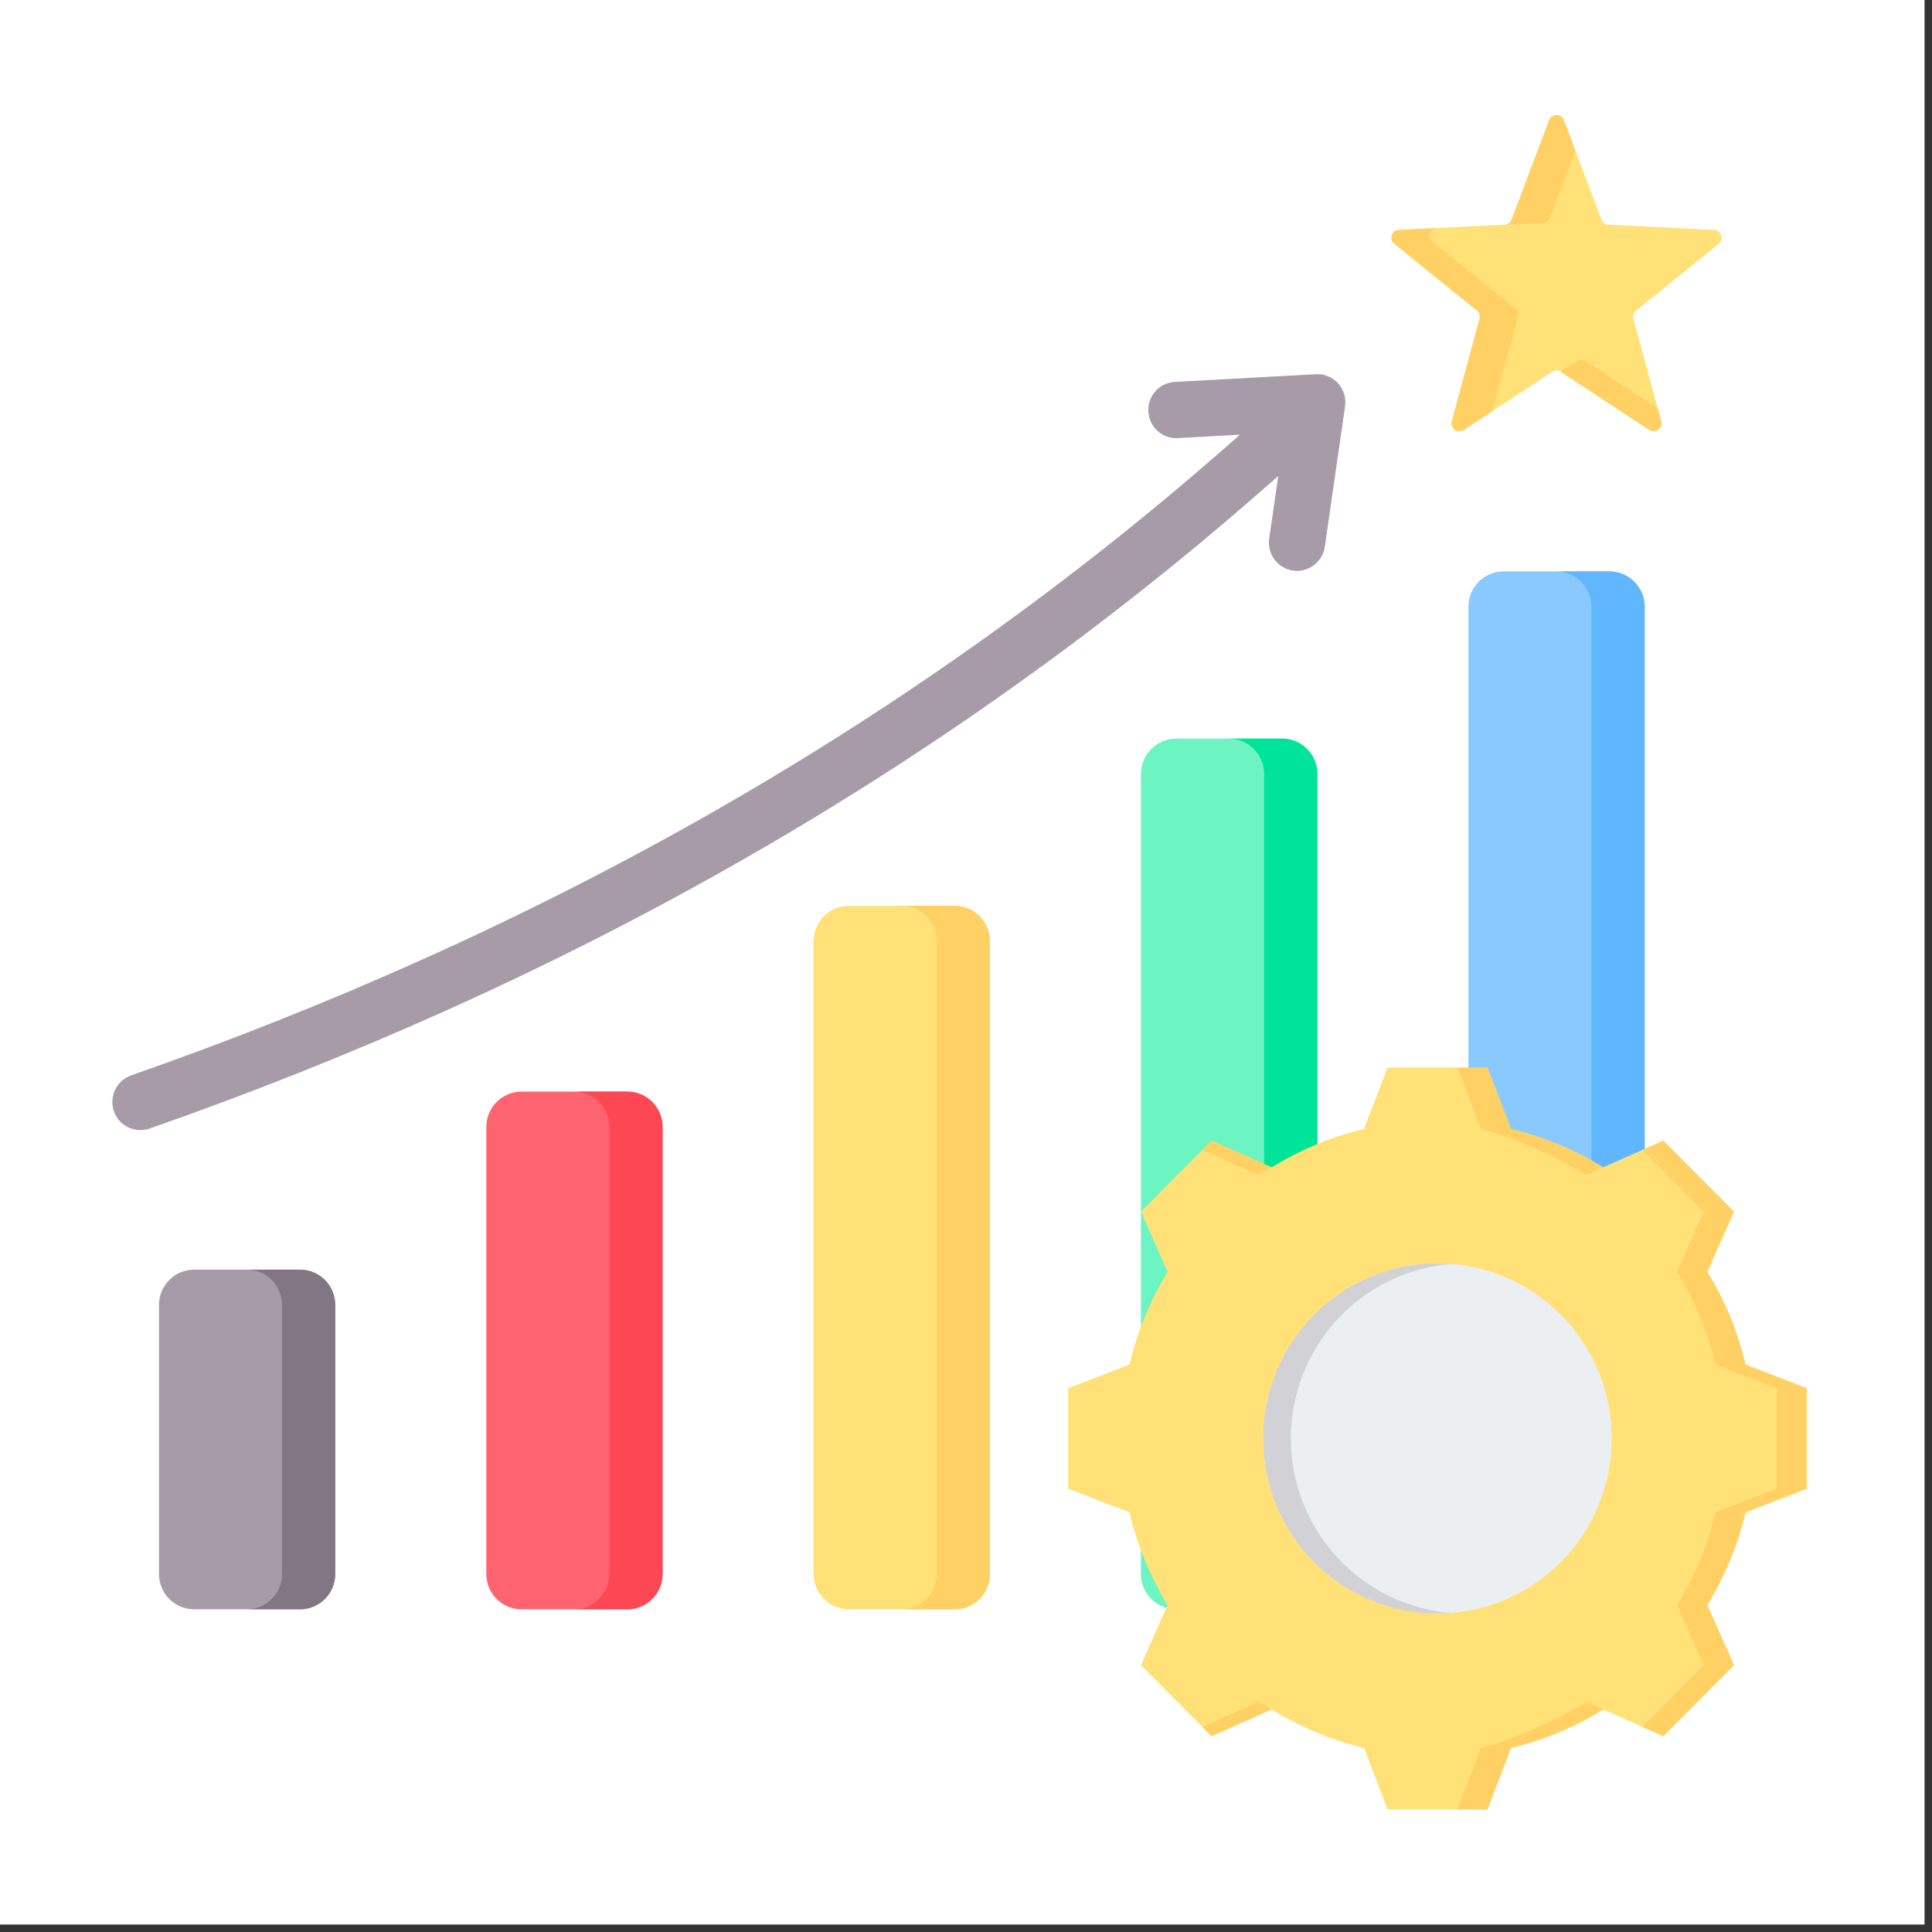
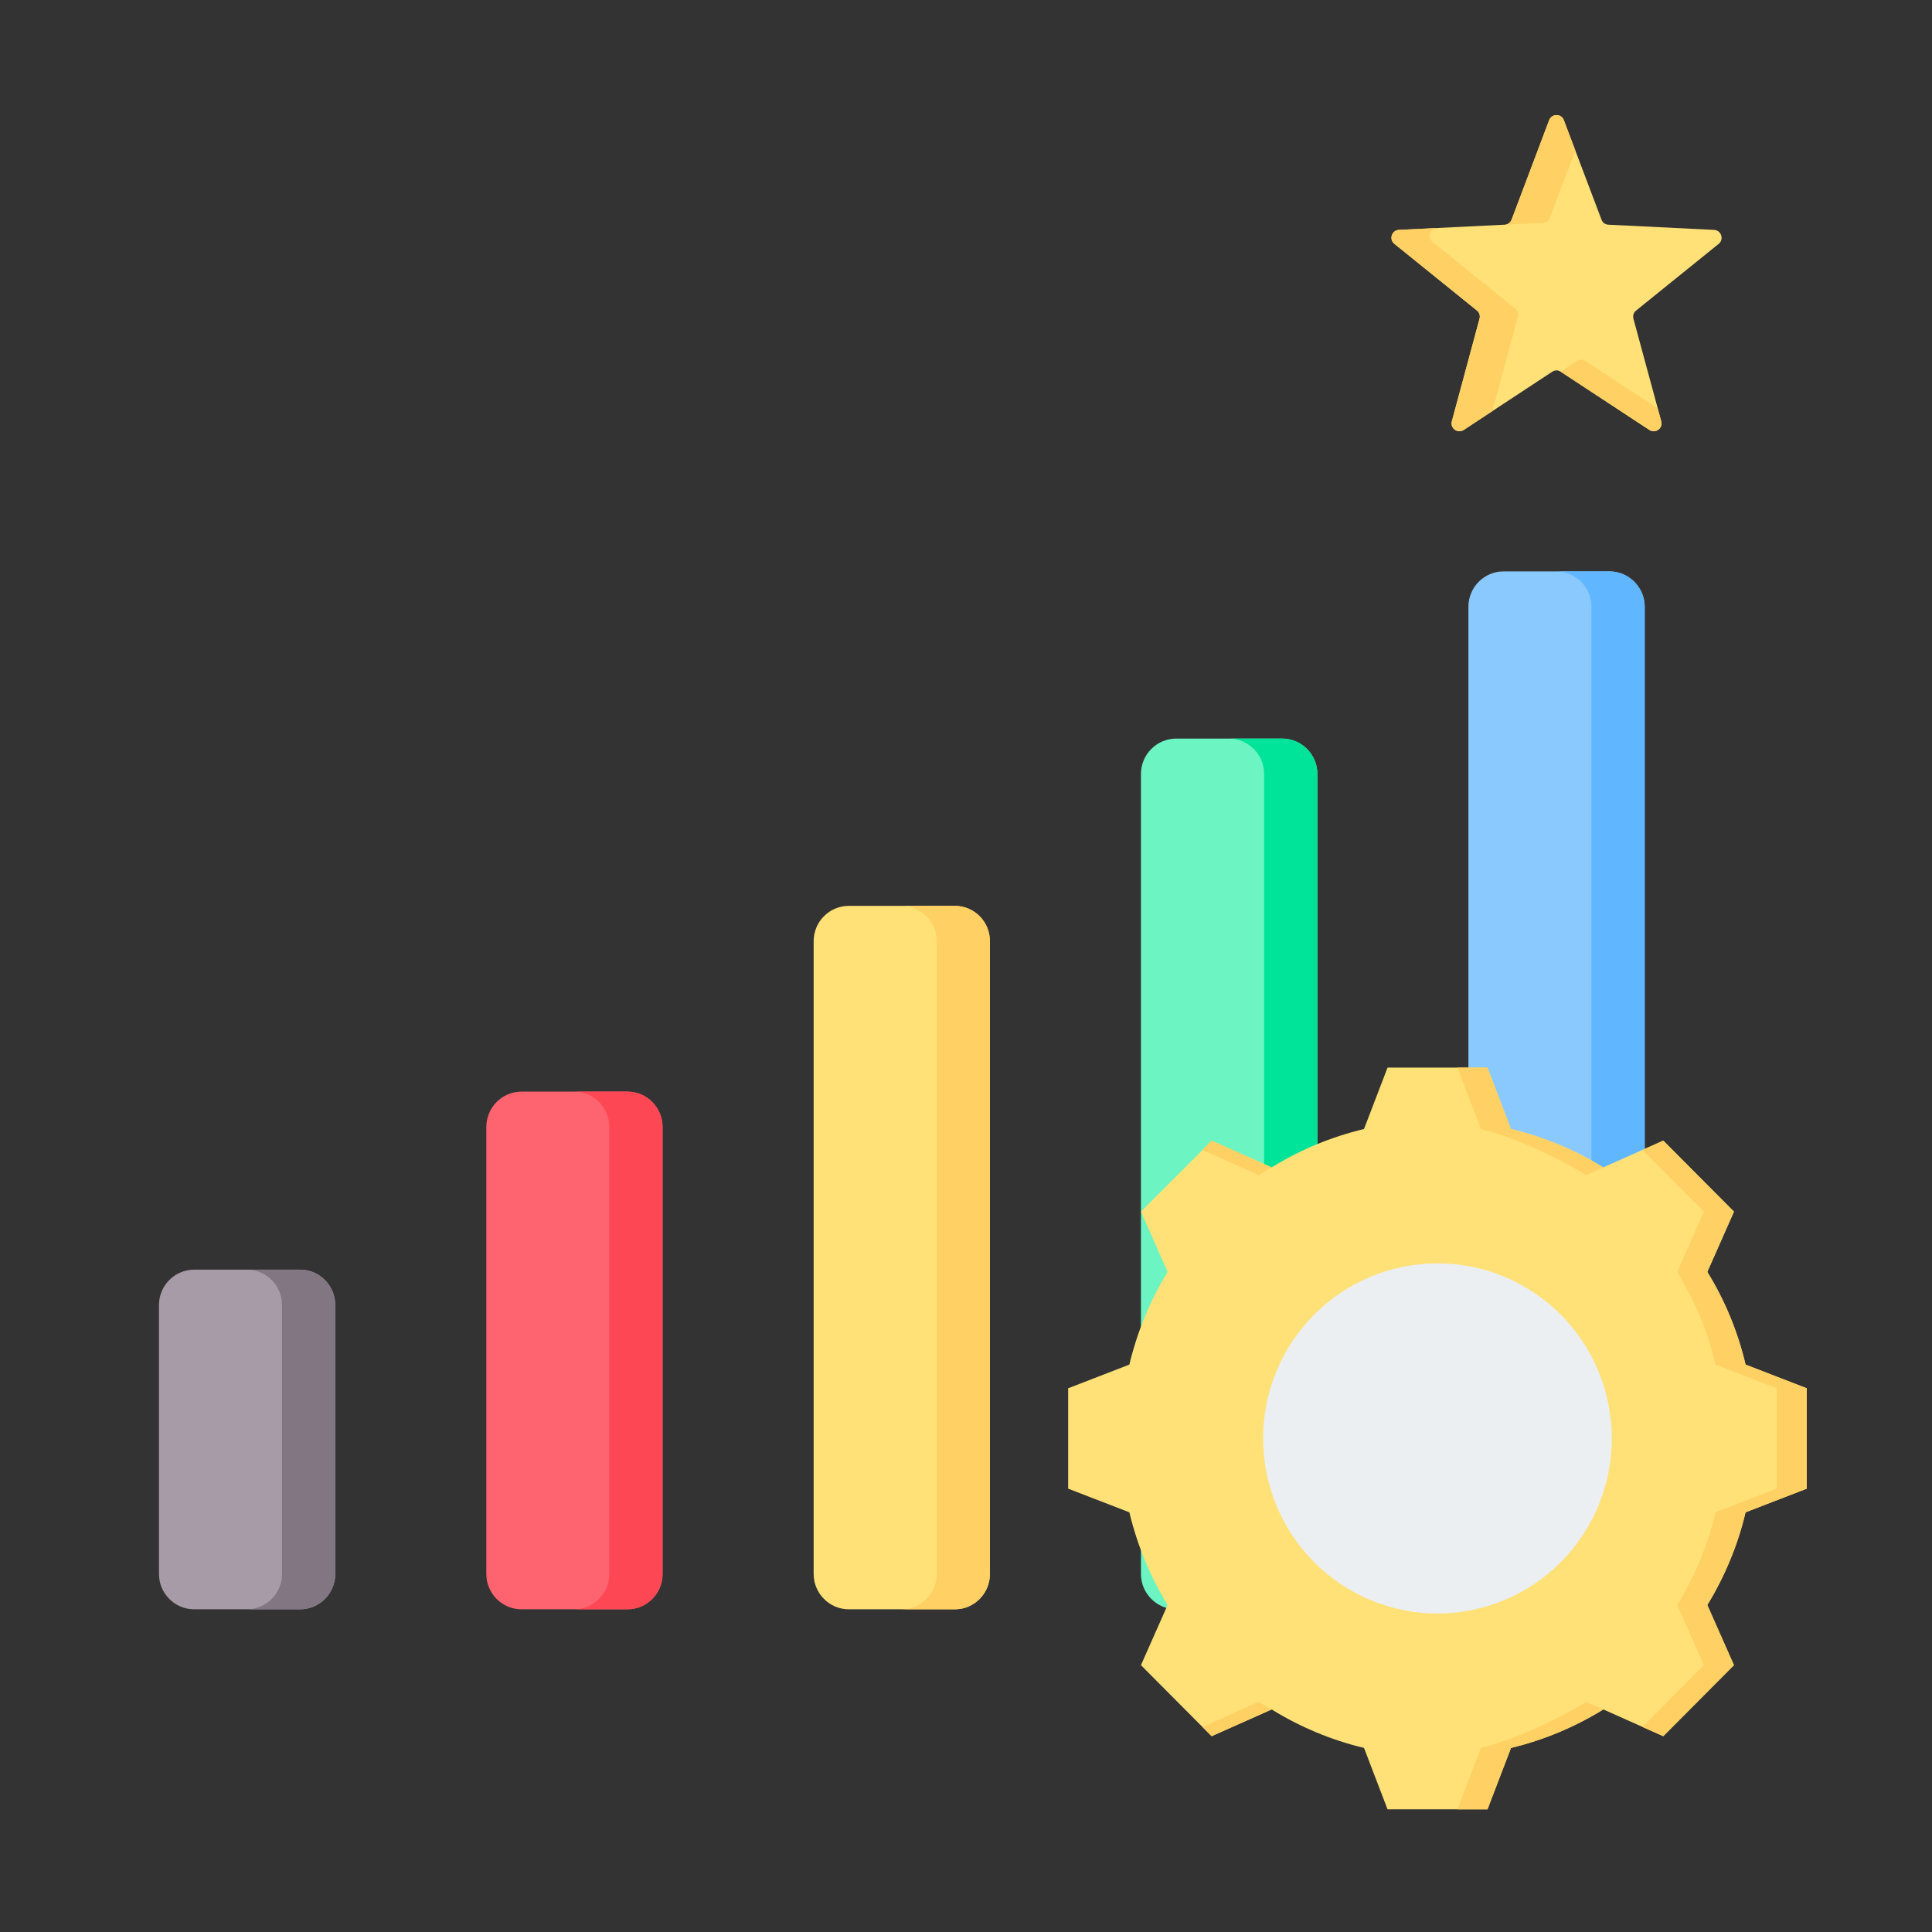
<svg xmlns="http://www.w3.org/2000/svg" width="85" zoomAndPan="magnify" viewBox="0 0 63.75 63.75" height="85" preserveAspectRatio="xMidYMid meet" version="1.2">
  <rect x="0" y="0" width="63.75" height="63.75" fill="#333333" stroke="none" />
  <defs>
    <clipPath id="39d71ca4ca">
-       <path d="M 0 0 L 63.5 0 L 63.5 63.5 L 0 63.5 Z M 0 0 " />
-     </clipPath>
+       </clipPath>
    <clipPath id="45722ebbb0">
      <path d="M 3.59 12 L 45 12 L 45 38 L 3.59 38 Z M 3.59 12 " />
    </clipPath>
    <clipPath id="6dc9f26eb9">
      <path d="M 45 3.707 L 57 3.707 L 57 15 L 45 15 Z M 45 3.707 " />
    </clipPath>
    <clipPath id="2a51282d8c">
      <path d="M 45 3.707 L 55 3.707 L 55 15 L 45 15 Z M 45 3.707 " />
    </clipPath>
    <clipPath id="3714c3d647">
      <path d="M 35 35 L 59.621 35 L 59.621 59.738 L 35 59.738 Z M 35 35 " />
    </clipPath>
    <clipPath id="3c5c0b08d5">
      <path d="M 39 35 L 59.621 35 L 59.621 59.738 L 39 59.738 Z M 39 35 " />
    </clipPath>
  </defs>
  <g id="68df1bb861">
    <g clip-rule="nonzero" clip-path="url(#39d71ca4ca)">
      <path style=" stroke:none;fill-rule:nonzero;fill:#ffffff;fill-opacity:1;" d="M 0 0 L 63.5 0 L 63.5 63.5 L 0 63.5 Z M 0 0 " />
-       <path style=" stroke:none;fill-rule:nonzero;fill:#ffffff;fill-opacity:1;" d="M 0 0 L 63.5 0 L 63.5 63.5 L 0 63.5 Z M 0 0 " />
    </g>
    <g clip-rule="nonzero" clip-path="url(#45722ebbb0)">
-       <path style=" stroke:none;fill-rule:evenodd;fill:#a79ba7;fill-opacity:1;" d="M 4.938 37.238 C 4.453 37.406 3.926 37.152 3.758 36.668 C 3.59 36.184 3.848 35.652 4.328 35.484 C 10.66 33.27 17.18 30.422 23.637 26.73 C 29.516 23.363 35.34 19.289 40.914 14.344 L 38.863 14.457 C 38.352 14.484 37.918 14.09 37.891 13.578 C 37.863 13.062 38.258 12.629 38.77 12.602 L 43.422 12.348 C 43.93 12.32 44.367 12.715 44.391 13.227 C 44.395 13.289 44.391 13.348 44.383 13.406 L 43.715 18.039 C 43.641 18.547 43.172 18.898 42.664 18.828 C 42.16 18.754 41.809 18.285 41.879 17.773 L 42.18 15.703 C 36.496 20.75 30.551 24.91 24.551 28.344 C 17.992 32.098 11.367 34.988 4.938 37.238 Z M 4.938 37.238 " />
-     </g>
+       </g>
    <path style=" stroke:none;fill-rule:evenodd;fill:#a79ba7;fill-opacity:1;" d="M 6.406 41.895 L 9.902 41.895 C 10.543 41.895 11.062 42.418 11.062 43.059 L 11.062 51.938 C 11.062 52.578 10.543 53.102 9.902 53.102 L 6.406 53.102 C 5.766 53.102 5.246 52.578 5.246 51.938 L 5.246 43.059 C 5.246 42.418 5.766 41.895 6.406 41.895 Z M 6.406 41.895 " />
    <path style=" stroke:none;fill-rule:evenodd;fill:#837683;fill-opacity:1;" d="M 8.145 41.895 L 9.902 41.895 C 10.543 41.895 11.062 42.418 11.062 43.059 L 11.062 51.938 C 11.062 52.578 10.543 53.102 9.902 53.102 L 8.145 53.102 C 8.785 53.102 9.305 52.578 9.305 51.938 L 9.305 43.059 C 9.305 42.418 8.785 41.895 8.145 41.895 Z M 8.145 41.895 " />
    <path style=" stroke:none;fill-rule:evenodd;fill:#fe646f;fill-opacity:1;" d="M 20.703 36.02 C 19.539 36.02 18.371 36.02 17.207 36.02 C 16.566 36.02 16.047 36.543 16.047 37.188 C 16.047 42.387 16.047 46.738 16.047 51.938 C 16.047 52.578 16.566 53.102 17.207 53.102 C 18.371 53.102 19.539 53.102 20.703 53.102 C 21.344 53.102 21.863 52.578 21.863 51.938 C 21.863 46.738 21.863 42.387 21.863 37.188 C 21.863 36.543 21.344 36.02 20.703 36.02 Z M 20.703 36.02 " />
    <path style=" stroke:none;fill-rule:evenodd;fill:#fd4755;fill-opacity:1;" d="M 20.703 36.02 L 18.945 36.02 C 19.586 36.02 20.105 36.543 20.105 37.188 C 20.105 42.387 20.105 46.738 20.105 51.938 C 20.105 52.578 19.586 53.102 18.945 53.102 L 20.703 53.102 C 21.344 53.102 21.863 52.578 21.863 51.938 C 21.863 46.738 21.863 42.387 21.863 37.188 C 21.863 36.543 21.344 36.02 20.703 36.02 Z M 20.703 36.02 " />
    <path style=" stroke:none;fill-rule:evenodd;fill:#ffe177;fill-opacity:1;" d="M 31.508 29.891 L 28.008 29.891 C 27.371 29.891 26.848 30.41 26.848 31.055 L 26.848 51.938 C 26.848 52.578 27.371 53.102 28.008 53.102 L 31.508 53.102 C 32.145 53.102 32.664 52.578 32.664 51.938 L 32.664 31.055 C 32.664 30.41 32.145 29.891 31.508 29.891 Z M 31.508 29.891 " />
    <path style=" stroke:none;fill-rule:evenodd;fill:#ffd064;fill-opacity:1;" d="M 31.508 29.891 L 29.75 29.891 C 30.387 29.891 30.91 30.41 30.91 31.055 L 30.91 51.938 C 30.91 52.578 30.387 53.102 29.75 53.102 L 31.508 53.102 C 32.145 53.102 32.664 52.578 32.664 51.938 L 32.664 31.055 C 32.664 30.41 32.145 29.891 31.508 29.891 Z M 31.508 29.891 " />
    <path style=" stroke:none;fill-rule:evenodd;fill:#6cf5c2;fill-opacity:1;" d="M 38.809 24.371 L 42.309 24.371 C 42.945 24.371 43.469 24.895 43.469 25.535 L 43.469 51.938 C 43.469 52.578 42.945 53.102 42.309 53.102 L 38.809 53.102 C 38.172 53.102 37.648 52.578 37.648 51.938 L 37.648 25.535 C 37.648 24.895 38.172 24.371 38.809 24.371 Z M 38.809 24.371 " />
    <path style=" stroke:none;fill-rule:evenodd;fill:#00e499;fill-opacity:1;" d="M 40.551 24.371 L 42.309 24.371 C 42.945 24.371 43.469 24.895 43.469 25.535 L 43.469 51.938 C 43.469 52.578 42.945 53.102 42.309 53.102 L 40.551 53.102 C 41.188 53.102 41.711 52.578 41.711 51.938 L 41.711 25.535 C 41.711 24.895 41.188 24.371 40.551 24.371 Z M 40.551 24.371 " />
    <path style=" stroke:none;fill-rule:evenodd;fill:#8ac9fe;fill-opacity:1;" d="M 53.109 18.855 L 49.609 18.855 C 48.973 18.855 48.453 19.379 48.453 20.02 L 48.453 52.75 C 48.453 53.391 48.973 53.914 49.609 53.914 L 53.109 53.914 C 53.746 53.914 54.27 53.391 54.27 52.75 L 54.27 20.02 C 54.27 19.379 53.746 18.855 53.109 18.855 Z M 53.109 18.855 " />
-     <path style=" stroke:none;fill-rule:evenodd;fill:#60b7ff;fill-opacity:1;" d="M 53.109 18.855 L 51.352 18.855 C 51.992 18.855 52.512 19.379 52.512 20.02 L 52.512 52.75 C 52.512 53.391 51.992 53.914 51.352 53.914 L 53.109 53.914 C 53.746 53.914 54.27 53.391 54.27 52.75 L 54.27 20.02 C 54.27 19.379 53.746 18.855 53.109 18.855 Z M 53.109 18.855 " />
+     <path style=" stroke:none;fill-rule:evenodd;fill:#60b7ff;fill-opacity:1;" d="M 53.109 18.855 L 51.352 18.855 C 51.992 18.855 52.512 19.379 52.512 20.02 L 52.512 52.75 C 52.512 53.391 51.992 53.914 51.352 53.914 C 53.746 53.914 54.27 53.391 54.27 52.75 L 54.27 20.02 C 54.27 19.379 53.746 18.855 53.109 18.855 Z M 53.109 18.855 " />
    <g clip-rule="nonzero" clip-path="url(#6dc9f26eb9)">
      <path style=" stroke:none;fill-rule:evenodd;fill:#ffe177;fill-opacity:1;" d="M 51.602 3.965 L 52.844 7.246 C 52.879 7.344 52.965 7.41 53.07 7.414 L 56.562 7.586 C 56.797 7.598 56.895 7.898 56.711 8.047 L 53.988 10.246 C 53.906 10.312 53.871 10.414 53.898 10.516 L 54.816 13.902 C 54.879 14.133 54.625 14.316 54.426 14.188 L 51.5 12.266 C 51.414 12.207 51.309 12.207 51.219 12.266 L 48.297 14.188 C 48.098 14.316 47.844 14.133 47.906 13.902 L 48.82 10.516 C 48.848 10.414 48.816 10.312 48.734 10.246 L 46.012 8.047 C 45.824 7.898 45.922 7.598 46.16 7.586 L 49.648 7.414 C 49.754 7.41 49.84 7.344 49.879 7.246 L 51.117 3.965 C 51.203 3.742 51.52 3.742 51.602 3.965 Z M 51.602 3.965 " />
    </g>
    <g clip-rule="nonzero" clip-path="url(#2a51282d8c)">
      <path style=" stroke:none;fill-rule:evenodd;fill:#ffd064;fill-opacity:1;" d="M 51.602 3.965 L 51.98 4.965 L 51.141 7.184 C 51.105 7.285 51.016 7.348 50.91 7.352 L 47.422 7.523 C 47.184 7.535 47.086 7.836 47.273 7.984 L 49.996 10.184 C 50.078 10.25 50.109 10.352 50.082 10.453 L 49.242 13.566 L 48.297 14.188 C 48.098 14.316 47.844 14.133 47.906 13.902 L 48.82 10.516 C 48.848 10.414 48.816 10.312 48.734 10.246 L 46.012 8.047 C 45.824 7.898 45.922 7.598 46.16 7.586 L 49.648 7.414 C 49.754 7.41 49.84 7.344 49.879 7.246 L 51.117 3.965 C 51.203 3.742 51.52 3.742 51.602 3.965 Z M 54.699 13.477 L 52.32 11.91 C 52.234 11.855 52.125 11.855 52.039 11.91 L 51.5 12.266 L 54.426 14.188 C 54.625 14.316 54.879 14.133 54.816 13.902 Z M 54.699 13.477 " />
    </g>
    <g clip-rule="nonzero" clip-path="url(#3714c3d647)">
      <path style=" stroke:none;fill-rule:evenodd;fill:#ffe177;fill-opacity:1;" d="M 49.859 37.254 C 50.934 37.512 51.961 37.938 52.902 38.52 L 54.883 37.637 L 57.215 39.98 L 56.336 41.969 C 56.918 42.914 57.344 43.945 57.598 45.027 L 59.617 45.809 L 59.617 49.121 L 57.598 49.902 C 57.344 50.98 56.914 52.012 56.336 52.961 L 57.215 54.945 L 54.883 57.289 L 52.906 56.406 C 51.961 56.988 50.934 57.418 49.859 57.676 L 49.082 59.703 L 45.785 59.703 L 45.008 57.676 C 43.93 57.418 42.902 56.988 41.961 56.406 L 39.98 57.289 L 37.648 54.945 L 38.527 52.961 C 37.949 52.016 37.523 50.98 37.266 49.902 L 35.246 49.121 L 35.246 45.809 L 37.266 45.027 C 37.523 43.945 37.949 42.914 38.527 41.969 L 37.648 39.98 L 39.98 37.641 L 41.961 38.52 C 42.902 37.938 43.93 37.512 45.008 37.254 L 45.785 35.227 L 49.082 35.227 Z M 49.859 37.254 " />
    </g>
    <g clip-rule="nonzero" clip-path="url(#3c5c0b08d5)">
      <path style=" stroke:none;fill-rule:evenodd;fill:#ffd064;fill-opacity:1;" d="M 41.961 56.406 L 39.98 57.289 L 39.676 56.984 L 41.531 56.156 C 41.672 56.242 41.816 56.324 41.961 56.406 Z M 49.859 37.254 C 50.934 37.512 51.961 37.938 52.902 38.52 L 52.34 38.773 C 51.398 38.191 49.945 37.512 48.867 37.254 L 48.09 35.227 L 49.082 35.227 Z M 52.906 56.406 C 51.961 56.988 50.934 57.418 49.859 57.676 L 49.082 59.703 L 48.09 59.703 L 48.867 57.676 C 49.945 57.418 51.398 56.738 52.344 56.156 Z M 39.676 37.945 L 39.98 37.637 L 41.961 38.52 C 41.816 38.602 41.672 38.684 41.531 38.773 Z M 54.195 37.945 L 54.883 37.637 L 57.215 39.98 L 56.336 41.969 C 56.918 42.914 57.344 43.945 57.598 45.027 L 59.617 45.809 L 59.617 49.121 L 57.598 49.902 C 57.344 50.98 56.914 52.012 56.336 52.961 L 57.215 54.945 L 54.883 57.289 L 54.195 56.984 L 56.223 54.945 L 55.344 52.961 C 55.926 52.012 56.352 50.98 56.609 49.902 L 58.625 49.121 L 58.625 45.809 L 56.609 45.027 C 56.352 43.945 55.926 42.914 55.344 41.969 L 56.223 39.98 Z M 54.195 37.945 " />
    </g>
    <path style=" stroke:none;fill-rule:nonzero;fill:#eceff1;fill-opacity:1;" d="M 51.5 43.379 C 51.766 43.648 52.004 43.938 52.215 44.254 C 52.422 44.57 52.602 44.902 52.746 45.254 C 52.891 45.602 53 45.965 53.074 46.336 C 53.145 46.707 53.184 47.086 53.184 47.465 C 53.184 47.844 53.145 48.219 53.074 48.59 C 53 48.961 52.891 49.324 52.746 49.676 C 52.602 50.023 52.422 50.359 52.215 50.672 C 52.004 50.988 51.766 51.281 51.5 51.547 C 51.23 51.816 50.941 52.055 50.629 52.266 C 50.312 52.477 49.98 52.656 49.633 52.801 C 49.285 52.945 48.926 53.055 48.555 53.129 C 48.184 53.203 47.809 53.242 47.43 53.242 C 47.055 53.242 46.68 53.203 46.309 53.129 C 45.938 53.055 45.578 52.945 45.23 52.801 C 44.883 52.656 44.551 52.477 44.234 52.266 C 43.922 52.055 43.633 51.816 43.363 51.547 C 43.098 51.281 42.859 50.988 42.648 50.672 C 42.441 50.359 42.262 50.023 42.117 49.676 C 41.973 49.324 41.863 48.961 41.789 48.59 C 41.719 48.219 41.68 47.844 41.68 47.465 C 41.68 47.086 41.715 46.707 41.789 46.336 C 41.863 45.965 41.973 45.605 42.117 45.254 C 42.262 44.902 42.438 44.57 42.648 44.254 C 42.859 43.938 43.098 43.648 43.363 43.379 C 43.633 43.109 43.922 42.871 44.234 42.66 C 44.551 42.449 44.883 42.273 45.23 42.125 C 45.578 41.98 45.938 41.871 46.309 41.797 C 46.68 41.723 47.055 41.688 47.43 41.688 C 47.809 41.688 48.184 41.723 48.555 41.797 C 48.926 41.871 49.285 41.98 49.633 42.125 C 49.98 42.273 50.312 42.449 50.625 42.66 C 50.941 42.871 51.23 43.109 51.5 43.379 Z M 51.5 43.379 " />
-     <path style=" stroke:none;fill-rule:evenodd;fill:#d1d1d6;fill-opacity:1;" d="M 47.434 41.688 C 44.254 41.688 41.68 44.273 41.68 47.465 C 41.68 50.656 44.254 53.242 47.434 53.242 C 47.586 53.242 47.738 53.234 47.891 53.223 C 44.926 52.988 42.594 50.5 42.594 47.465 C 42.594 44.43 44.926 41.938 47.891 41.707 C 47.738 41.691 47.586 41.688 47.434 41.688 Z M 47.434 41.688 " />
  </g>
</svg>